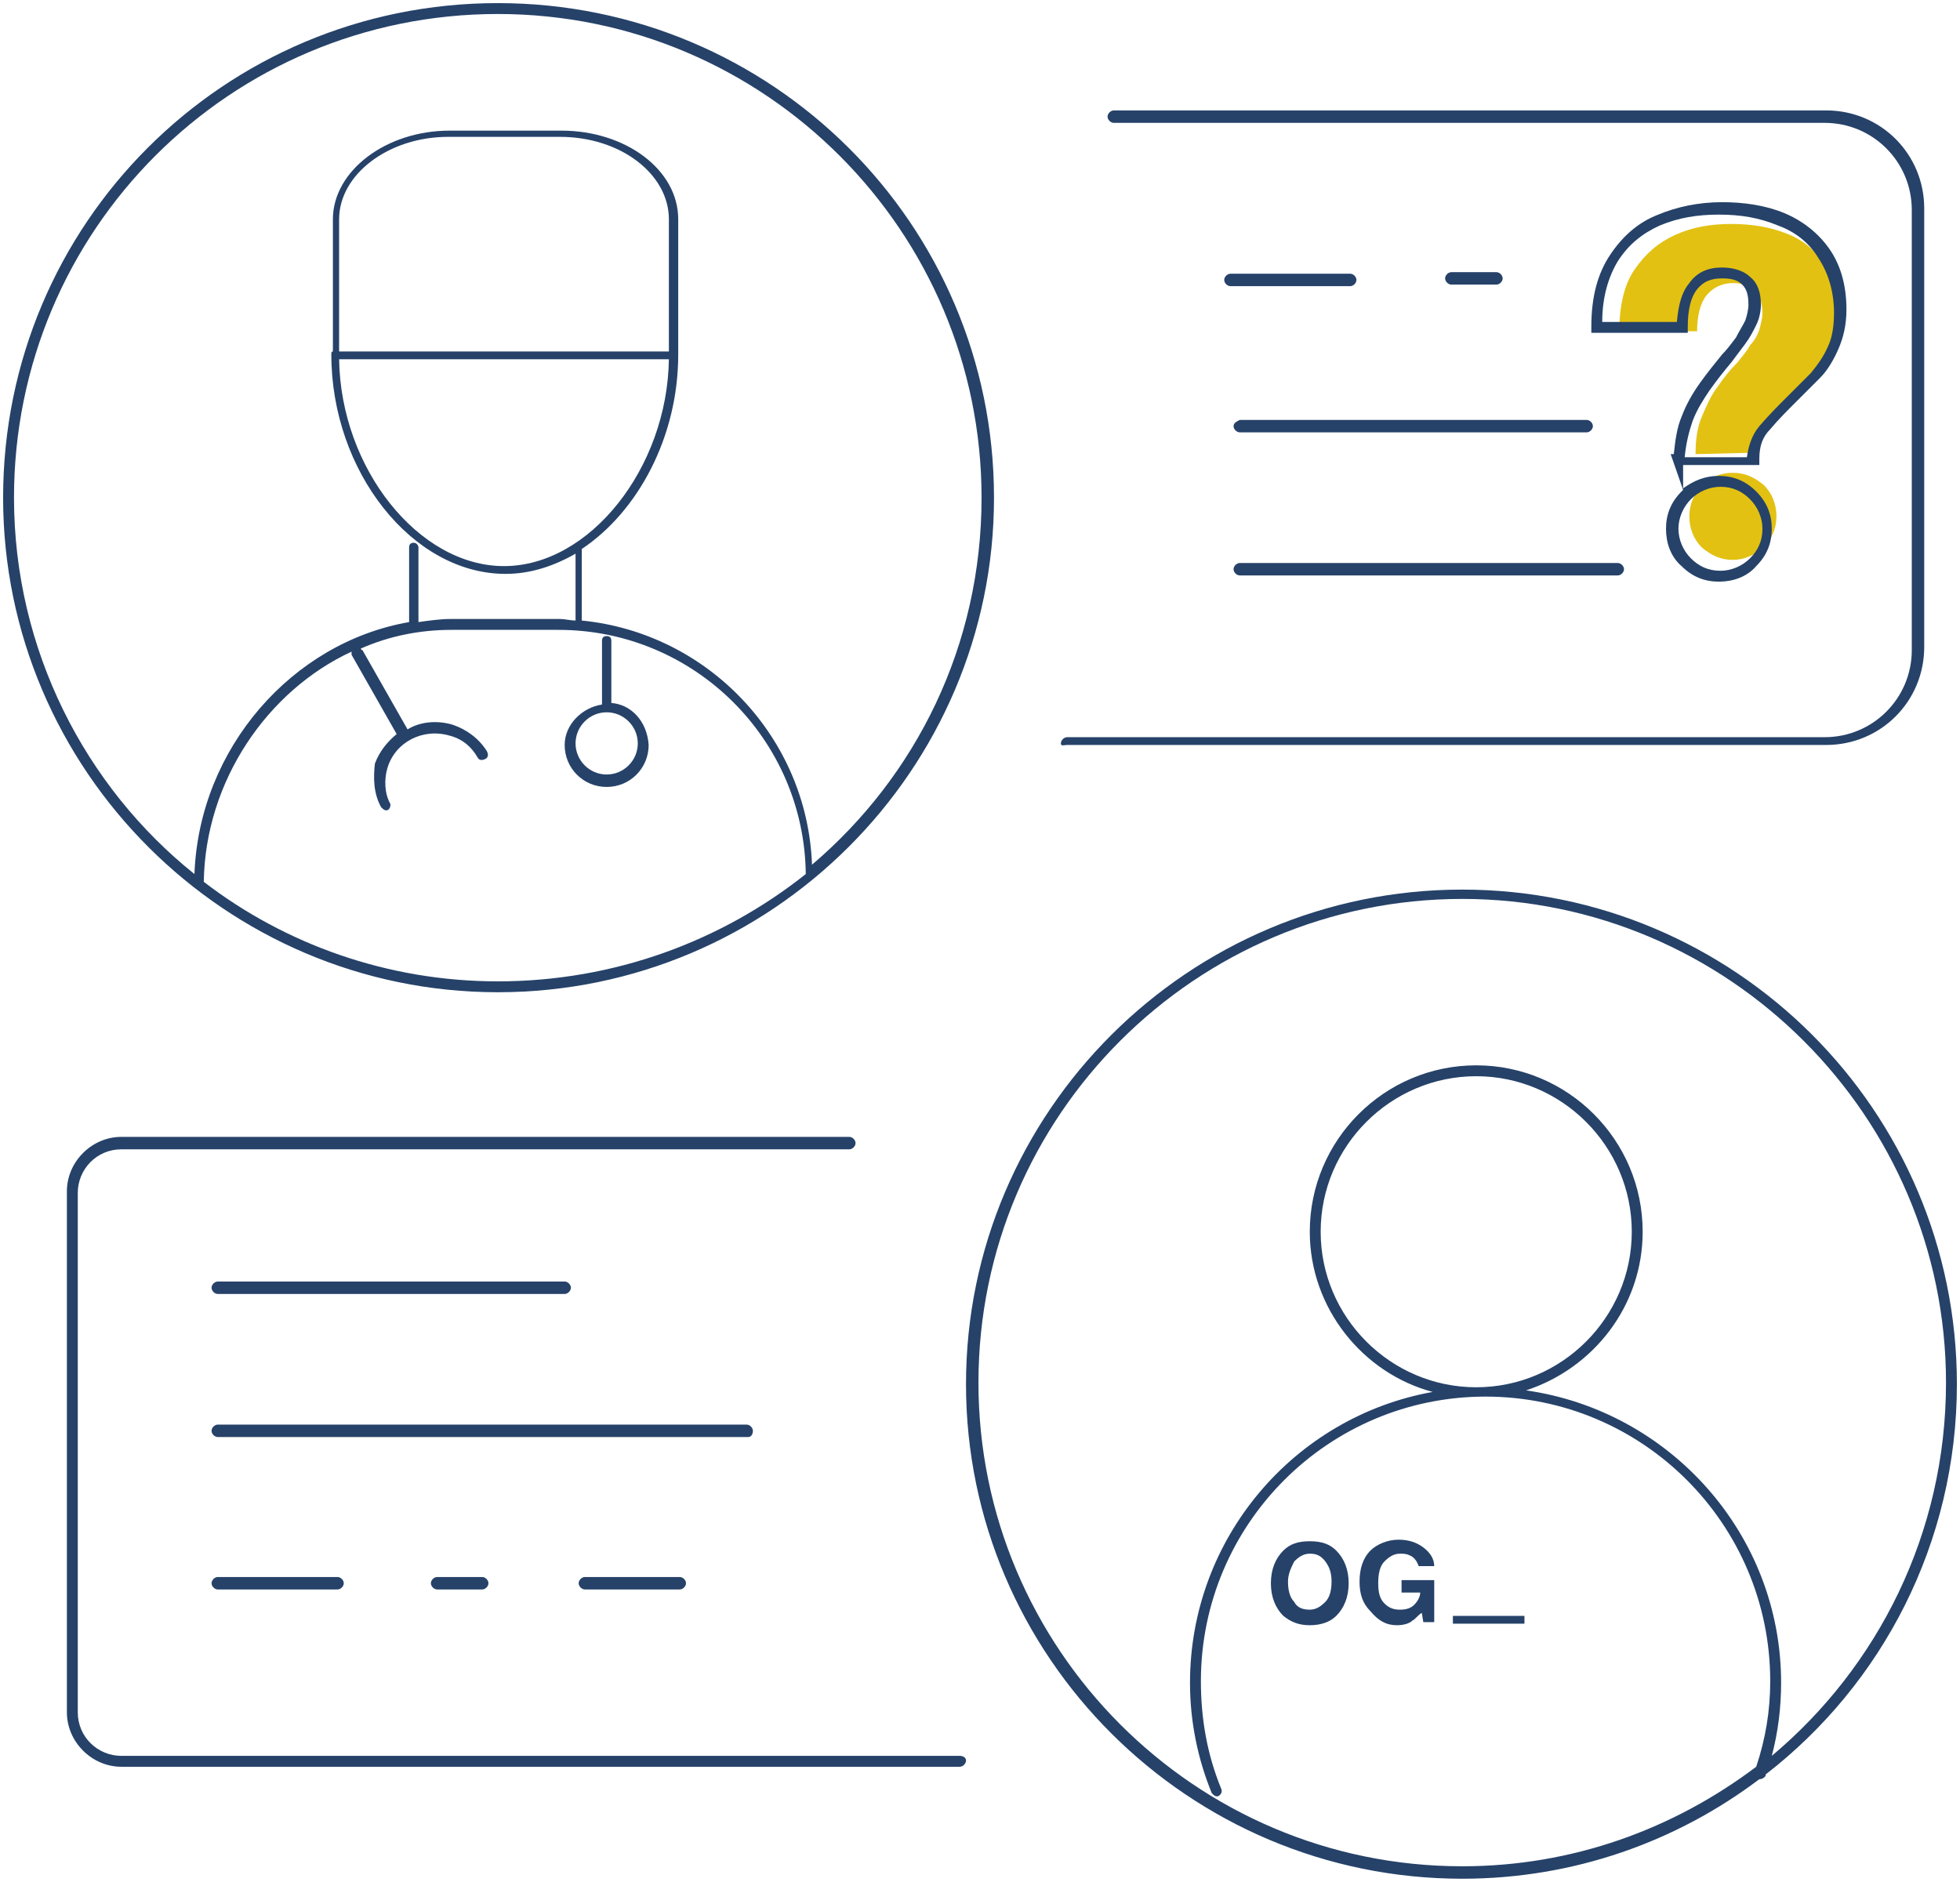
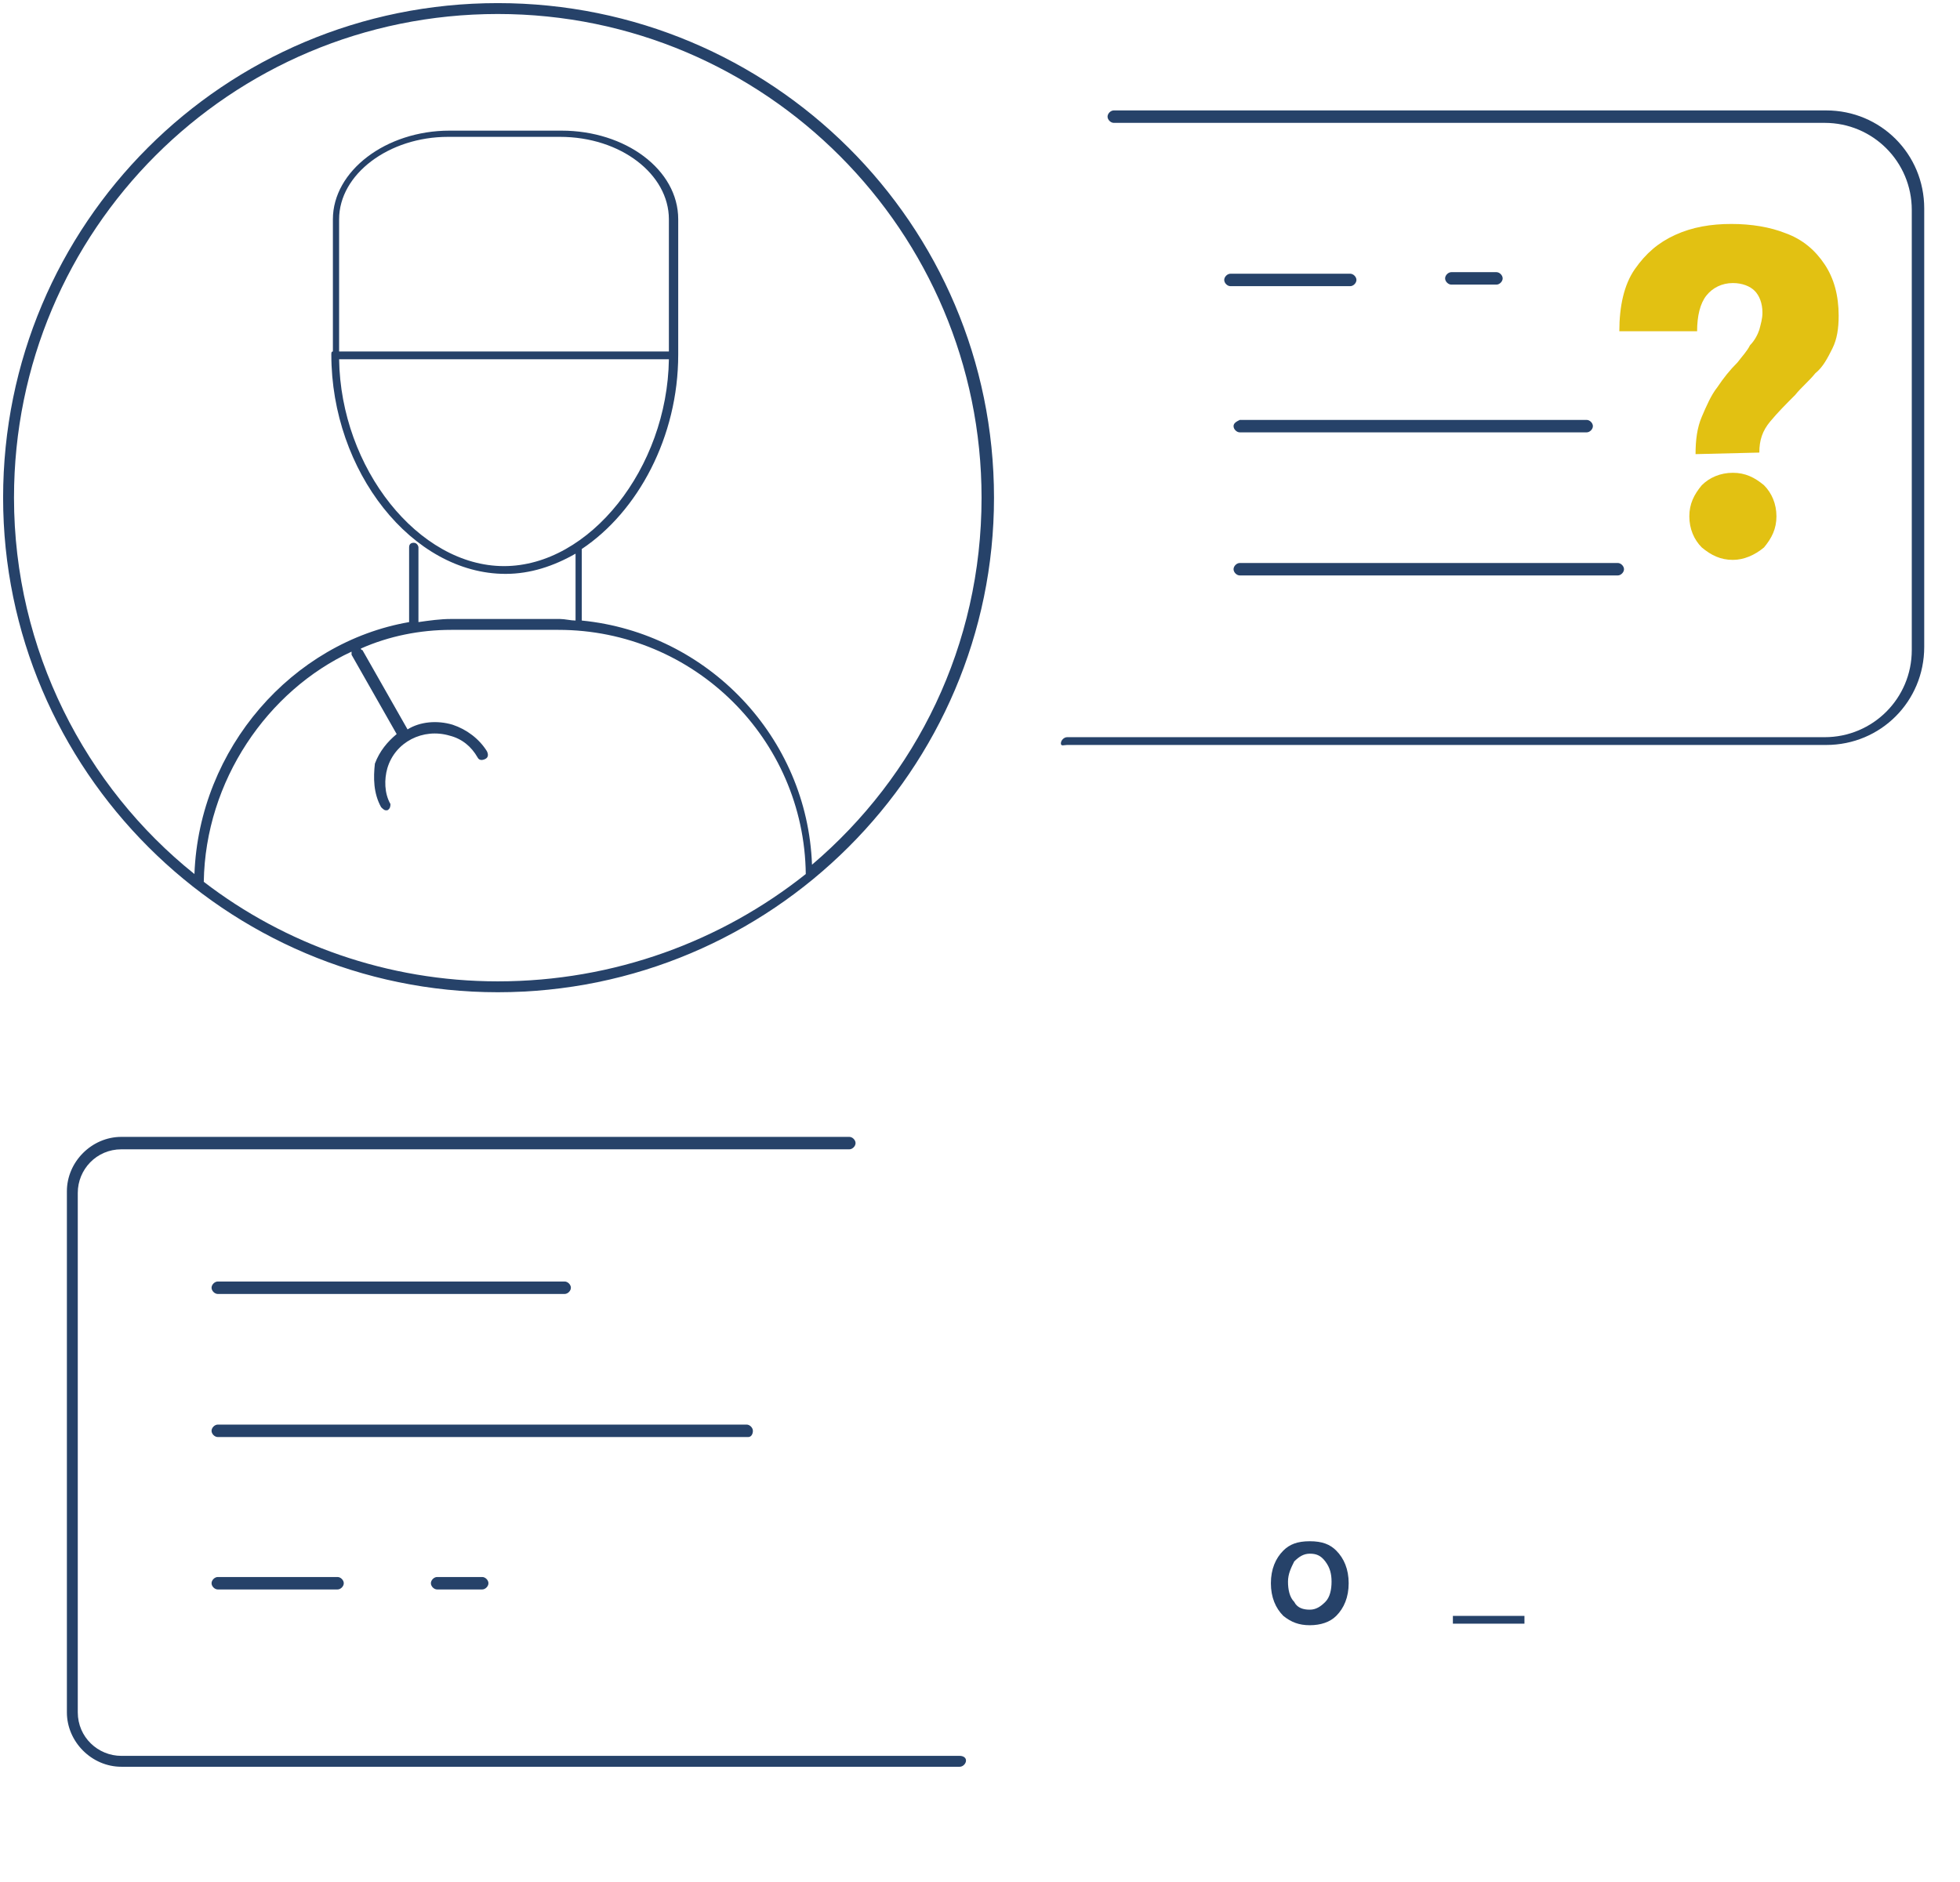
<svg xmlns="http://www.w3.org/2000/svg" version="1.1" id="Capa_1" x="0px" y="0px" viewBox="0 0 126 121" style="enable-background:new 0 0 126 121;" xml:space="preserve">
  <style type="text/css">
	.st0{fill:#E2C112;}
	.st1{fill:#264269;}
</style>
  <path class="st0" d="M109,29.2c0-0.9,0.1-1.7,0.4-2.4c0.3-0.7,0.6-1.4,1-1.9c0.4-0.6,0.8-1.1,1.3-1.6c0.3-0.4,0.6-0.7,0.8-1.1  c0.3-0.3,0.5-0.7,0.6-1c0.1-0.4,0.2-0.7,0.2-1.1c0-0.6-0.2-1.1-0.5-1.4s-0.8-0.5-1.4-0.5c-0.7,0-1.3,0.3-1.7,0.8  c-0.4,0.5-0.6,1.3-0.6,2.3h-5c0-1.6,0.3-3,1-4s1.5-1.7,2.6-2.2s2.3-0.7,3.6-0.7c1.3,0,2.5,0.2,3.5,0.6c1.1,0.4,1.9,1.1,2.5,2  s0.9,2,0.9,3.3c0,0.8-0.1,1.5-0.4,2.1s-0.6,1.2-1.1,1.6c-0.4,0.5-0.9,0.9-1.3,1.4c-0.6,0.6-1.1,1.1-1.6,1.7s-0.7,1.2-0.7,2L109,29.2  L109,29.2z M111.4,36c-0.8,0-1.4-0.3-2-0.8c-0.5-0.5-0.8-1.2-0.8-2s0.3-1.4,0.8-2c0.5-0.5,1.2-0.8,2-0.8s1.4,0.3,2,0.8  c0.5,0.5,0.8,1.2,0.8,2s-0.3,1.4-0.8,2C112.8,35.7,112.1,36,111.4,36z" />
  <g>
    <path class="st1" d="M32,63.8c17.6,0,31.9-14.3,31.9-31.8C63.9,14.4,49.6,0.2,32,0.2S0.2,14.4,0.2,32C0.2,49.5,14.5,63.8,32,63.8z    M32,63.1c-7.1,0-13.7-2.4-18.9-6.4c0.1-6.5,4.1-12.3,9.5-14.8c0,0.1,0,0.1,0,0.2l2.9,5.1l0,0c-0.6,0.5-1.1,1.1-1.4,1.9   C24,50,24,51,24.5,51.9c0.1,0.1,0.2,0.2,0.3,0.2h0.1c0.2-0.1,0.2-0.3,0.2-0.4c-0.4-0.7-0.4-1.6-0.2-2.3c0.5-1.7,2.3-2.6,4-2.1   c0.8,0.2,1.4,0.7,1.8,1.4c0.1,0.2,0.3,0.2,0.5,0.1c0.2-0.1,0.2-0.3,0.1-0.5c-0.5-0.8-1.3-1.4-2.2-1.7c-1-0.3-2.1-0.2-2.9,0.3l0,0   l-2.9-5.1c0,0-0.1,0-0.1-0.1c1.8-0.8,3.8-1.2,5.8-1.2h6.9c8.7,0,15.8,7,15.9,15.7C46.4,60.5,39.5,63.1,32,63.1z M32,0.9   c17.2,0,31.1,14,31.1,31.1c0,9.5-4.2,17.9-10.9,23.6c-0.3-8.2-6.7-14.9-14.8-15.7v-4.6c3.6-2.4,6.2-7.2,6.2-12.5v-0.1v-8.6   c0-3.2-3.4-5.7-7.5-5.7h-7.2c-4.1,0-7.5,2.6-7.5,5.7v8.5c-0.1,0-0.1,0.1-0.1,0.2c0,7.5,5.2,14.1,11.2,14.1c1.6,0,3.1-0.5,4.5-1.3   v4.3c-0.3,0-0.7-0.1-1-0.1h-7c-0.7,0-1.4,0.1-2.1,0.2v-4.8c0-0.1-0.1-0.3-0.3-0.3s-0.3,0.1-0.3,0.3V40c-7.5,1.3-13.5,8.1-13.8,16.2   C5.5,50.6,0.9,41.8,0.9,32C0.9,14.8,14.8,0.9,32,0.9z M43,23.1c-0.1,7-5.1,13.3-10.6,13.3s-10.5-6.3-10.6-13.3   C21.8,23.1,43,23.1,43,23.1z M21.8,22.6v-8.5c0-2.9,3.2-5.3,7-5.3H36c3.9,0,7,2.4,7,5.3v8.5H21.8z" />
-     <path class="st1" d="M94,57.2c-17.6,0-31.9,14.3-31.9,31.8s14.3,31.8,31.9,31.8c7.2,0,13.8-2.4,19.1-6.4c0.2,0,0.3-0.1,0.4-0.2   v-0.1c7.5-5.8,12.3-14.9,12.3-25.1C125.8,71.4,111.5,57.2,94,57.2z M113.9,112.9c0.4-1.5,0.6-3.1,0.6-4.7c0-9.6-7.2-17.5-16.4-18.8   c4.3-1.4,7.5-5.4,7.5-10.2c0-5.9-4.8-10.7-10.7-10.7c-5.9,0-10.7,4.8-10.7,10.7c0,4.9,3.4,9.1,7.9,10.3   c-8.9,1.6-15.6,9.4-15.6,18.7c0,2.5,0.5,4.9,1.4,7.1c0.1,0.1,0.2,0.2,0.3,0.2h0.1c0.2-0.1,0.3-0.3,0.2-0.5   c-0.9-2.2-1.3-4.5-1.3-6.9c0-10.1,8.2-18.3,18.3-18.3s18.3,8.2,18.3,18.3c0,1.9-0.3,3.7-0.9,5.5c-5.3,4-11.8,6.4-18.9,6.4   c-17.2,0-31.1-14-31.1-31.1c0-17.2,14-31.1,31.1-31.1s31.1,14,31.1,31.1C125.1,98.6,120.7,107.2,113.9,112.9z M94.9,89.2   c-5.5,0-10-4.5-10-10s4.5-10,10-10s10,4.5,10,10S100.4,89.2,94.9,89.2z" />
    <path class="st1" d="M68.6,47.9h48.8c3.5,0,6.3-2.8,6.3-6.3V13.4c0-3.5-2.8-6.3-6.3-6.3H71.6c-0.2,0-0.4,0.2-0.4,0.4   s0.2,0.4,0.4,0.4h45.7c3.1,0,5.6,2.5,5.6,5.6v28.3c0,3.1-2.5,5.6-5.6,5.6H68.6c-0.2,0-0.4,0.2-0.4,0.4S68.4,47.9,68.6,47.9z" />
    <path class="st1" d="M61.7,112.9H7.8c-1.5,0-2.8-1.2-2.8-2.8V76.7c0-1.5,1.2-2.8,2.8-2.8h46.8c0.2,0,0.4-0.2,0.4-0.4   s-0.2-0.4-0.4-0.4H7.8c-1.9,0-3.5,1.6-3.5,3.5v33.5c0,1.9,1.6,3.5,3.5,3.5h53.9c0.2,0,0.4-0.2,0.4-0.4S61.9,112.9,61.7,112.9z" />
    <path class="st1" d="M14,83.2h22.3c0.2,0,0.4-0.2,0.4-0.4s-0.2-0.4-0.4-0.4H14c-0.2,0-0.4,0.2-0.4,0.4S13.8,83.2,14,83.2z" />
    <path class="st1" d="M48.4,92c0-0.2-0.2-0.4-0.4-0.4H14c-0.2,0-0.4,0.2-0.4,0.4s0.2,0.4,0.4,0.4h34.1C48.3,92.4,48.4,92.2,48.4,92z   " />
    <path class="st1" d="M79.3,27.4c0,0.2,0.2,0.4,0.4,0.4H102c0.2,0,0.4-0.2,0.4-0.4S102.2,27,102,27H79.7   C79.5,27.1,79.3,27.2,79.3,27.4z" />
    <path class="st1" d="M79.7,36.2c-0.2,0-0.4,0.2-0.4,0.4s0.2,0.4,0.4,0.4H104c0.2,0,0.4-0.2,0.4-0.4s-0.2-0.4-0.4-0.4H79.7z" />
    <path class="st1" d="M14,101.4c-0.2,0-0.4,0.2-0.4,0.4s0.2,0.4,0.4,0.4h7.7c0.2,0,0.4-0.2,0.4-0.4s-0.2-0.4-0.4-0.4H14z" />
    <path class="st1" d="M28.1,101.4c-0.2,0-0.4,0.2-0.4,0.4s0.2,0.4,0.4,0.4H31c0.2,0,0.4-0.2,0.4-0.4s-0.2-0.4-0.4-0.4H28.1z" />
-     <path class="st1" d="M37.6,101.4c-0.2,0-0.4,0.2-0.4,0.4s0.2,0.4,0.4,0.4h6.1c0.2,0,0.4-0.2,0.4-0.4s-0.2-0.4-0.4-0.4H37.6z" />
    <path class="st1" d="M86.8,17.6h-7.7c-0.2,0-0.4,0.2-0.4,0.4s0.2,0.4,0.4,0.4h7.7c0.2,0,0.4-0.2,0.4-0.4S87,17.6,86.8,17.6z" />
    <path class="st1" d="M96.2,18.3c0.2,0,0.4-0.2,0.4-0.4s-0.2-0.4-0.4-0.4h-2.9c-0.2,0-0.4,0.2-0.4,0.4s0.2,0.4,0.4,0.4H96.2z" />
-     <path class="st1" d="M113.1,29.9v-0.4c0-0.8,0.2-1.4,0.7-1.9c0.5-0.6,1.1-1.2,1.7-1.8c0.5-0.5,1-1,1.5-1.5s0.9-1.2,1.2-1.9   c0.3-0.7,0.5-1.5,0.5-2.5c0-1.6-0.4-2.9-1.1-3.9s-1.7-1.8-2.9-2.3c-1.2-0.5-2.6-0.7-4-0.7c-1.5,0-2.9,0.3-4.1,0.8   c-1.3,0.5-2.3,1.4-3.1,2.6c-0.8,1.2-1.2,2.7-1.2,4.6v0.4h6.2V21c0-1.1,0.2-1.9,0.6-2.4s0.9-0.7,1.6-0.7c0.6,0,1,0.1,1.3,0.4   s0.4,0.7,0.4,1.3c0,0.3-0.1,0.7-0.2,1c-0.2,0.4-0.4,0.7-0.6,1.1c-0.3,0.4-0.6,0.8-0.9,1.1c-0.4,0.5-0.9,1.1-1.4,1.8   c-0.5,0.7-0.9,1.4-1.2,2.2c-0.3,0.7-0.4,1.5-0.5,2.4h-0.2l0.8,2.3l-0.1,0.1c-0.7,0.7-1,1.5-1,2.4s0.3,1.8,1,2.4   c0.7,0.7,1.5,1,2.4,1s1.8-0.3,2.4-1c0.7-0.7,1-1.5,1-2.4s-0.3-1.7-1-2.4c-0.7-0.7-1.5-1-2.4-1s-1.6,0.3-2.3,0.8v-1.5H113.1z    M108.8,27.1c0.3-0.8,0.7-1.4,1.1-2c0.5-0.7,0.9-1.2,1.4-1.8c0.3-0.4,0.6-0.8,0.9-1.2c0.3-0.4,0.5-0.8,0.7-1.2   c0.2-0.4,0.3-0.9,0.3-1.3c0-0.8-0.2-1.4-0.7-1.8c-0.4-0.4-1.1-0.6-1.8-0.6c-0.9,0-1.6,0.3-2.1,1c-0.5,0.6-0.7,1.4-0.8,2.5H103   c0-1.6,0.4-2.9,1-3.9c0.7-1.1,1.6-1.8,2.7-2.3c1.2-0.5,2.4-0.7,3.8-0.7s2.6,0.2,3.8,0.7c1.1,0.4,2,1.1,2.6,2.1c0.6,0.9,1,2.1,1,3.5   c0,0.8-0.1,1.6-0.4,2.2c-0.3,0.7-0.7,1.2-1.1,1.7c-0.5,0.5-1,1-1.5,1.5c-0.6,0.6-1.2,1.2-1.8,1.9c-0.5,0.6-0.7,1.3-0.8,2h-4   C108.4,28.4,108.6,27.7,108.8,27.1z M108.7,32.1c0.5-0.5,1.2-0.8,1.9-0.8c0.8,0,1.4,0.3,1.9,0.8s0.8,1.2,0.8,1.9   c0,0.8-0.3,1.4-0.8,1.9s-1.2,0.8-1.9,0.8c-0.8,0-1.4-0.3-1.9-0.8s-0.8-1.2-0.8-1.9C107.9,33.3,108.2,32.6,108.7,32.1z" />
    <rect x="93.4" y="103.9" class="st1" width="4.6" height="0.5" />
    <path class="st1" d="M84.2,104.5c0.7,0,1.3-0.2,1.7-0.6c0.5-0.5,0.8-1.2,0.8-2.1s-0.3-1.6-0.8-2.1c-0.4-0.4-0.9-0.6-1.7-0.6   s-1.3,0.2-1.7,0.6c-0.5,0.5-0.8,1.2-0.8,2.1s0.3,1.6,0.8,2.1C83,104.3,83.5,104.5,84.2,104.5z M83.2,100.4c0.3-0.3,0.6-0.5,1-0.5   s0.7,0.1,1,0.5s0.4,0.8,0.4,1.3s-0.1,1-0.4,1.3l0,0c-0.3,0.3-0.6,0.5-1,0.5s-0.8-0.1-1-0.5c-0.3-0.3-0.4-0.8-0.4-1.3   S83,100.8,83.2,100.4z" />
-     <path class="st1" d="M89.8,104.5c0.4,0,0.8-0.1,1-0.3l0,0c0.2-0.1,0.3-0.3,0.6-0.5l0.1,0.6h0.7v-2.7h-2.1v0.8h1.2   c0,0.3-0.2,0.6-0.4,0.8c-0.2,0.2-0.5,0.3-0.9,0.3s-0.7-0.1-1-0.4s-0.4-0.7-0.4-1.3c0-0.6,0.1-1.1,0.4-1.4s0.6-0.5,1-0.5   c0.2,0,0.4,0,0.6,0.1c0.3,0.1,0.5,0.4,0.6,0.7h1c0-0.5-0.3-0.9-0.7-1.2c-0.4-0.3-0.9-0.5-1.6-0.5s-1.4,0.3-1.8,0.7   c-0.5,0.5-0.7,1.2-0.7,2s0.2,1.4,0.7,1.9C88.6,104.2,89.1,104.5,89.8,104.5z" />
-     <path class="st1" d="M39.3,45.2C39.3,45.2,39.3,45.1,39.3,45.2v-4c0-0.2-0.1-0.3-0.3-0.3s-0.3,0.1-0.3,0.3v4c0,0,0,0,0,0.1   c-1.3,0.2-2.4,1.3-2.4,2.6c0,1.5,1.2,2.7,2.7,2.7s2.7-1.2,2.7-2.7C41.6,46.4,40.6,45.3,39.3,45.2z M39,49.8c-1.1,0-2-0.9-2-2   s0.9-2,2-2s2,0.9,2,2S40.1,49.8,39,49.8z" />
  </g>
</svg>